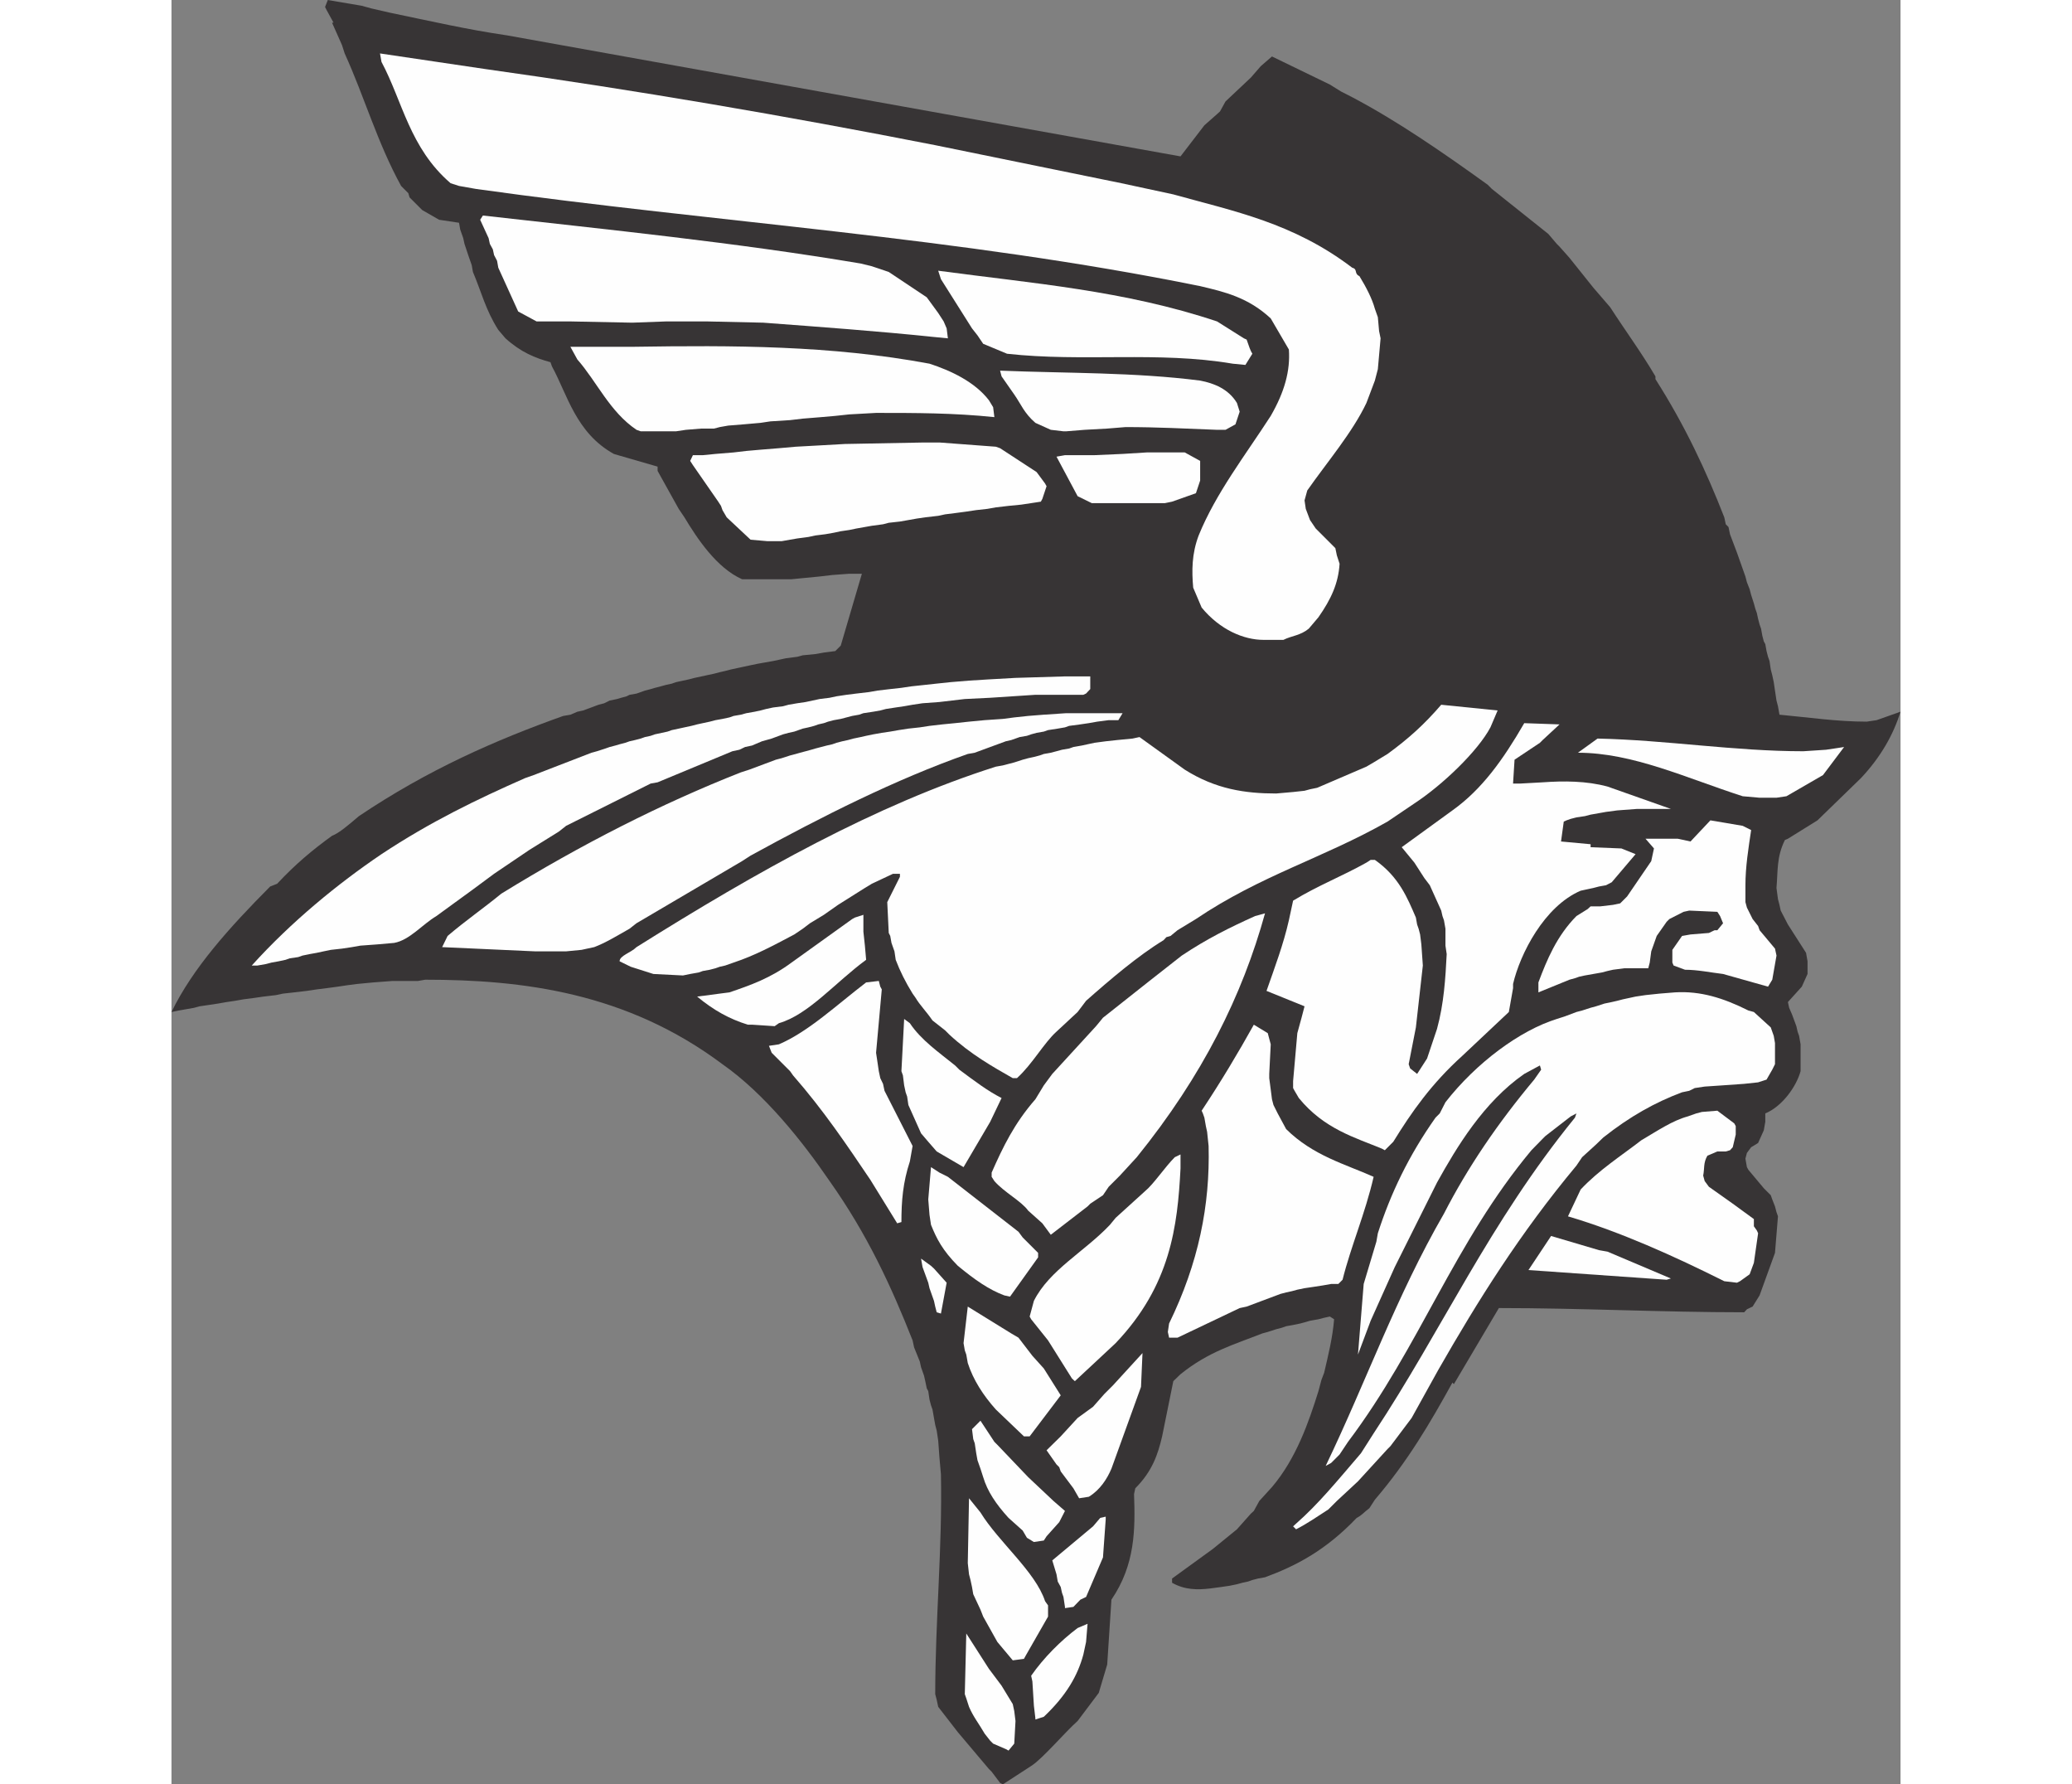
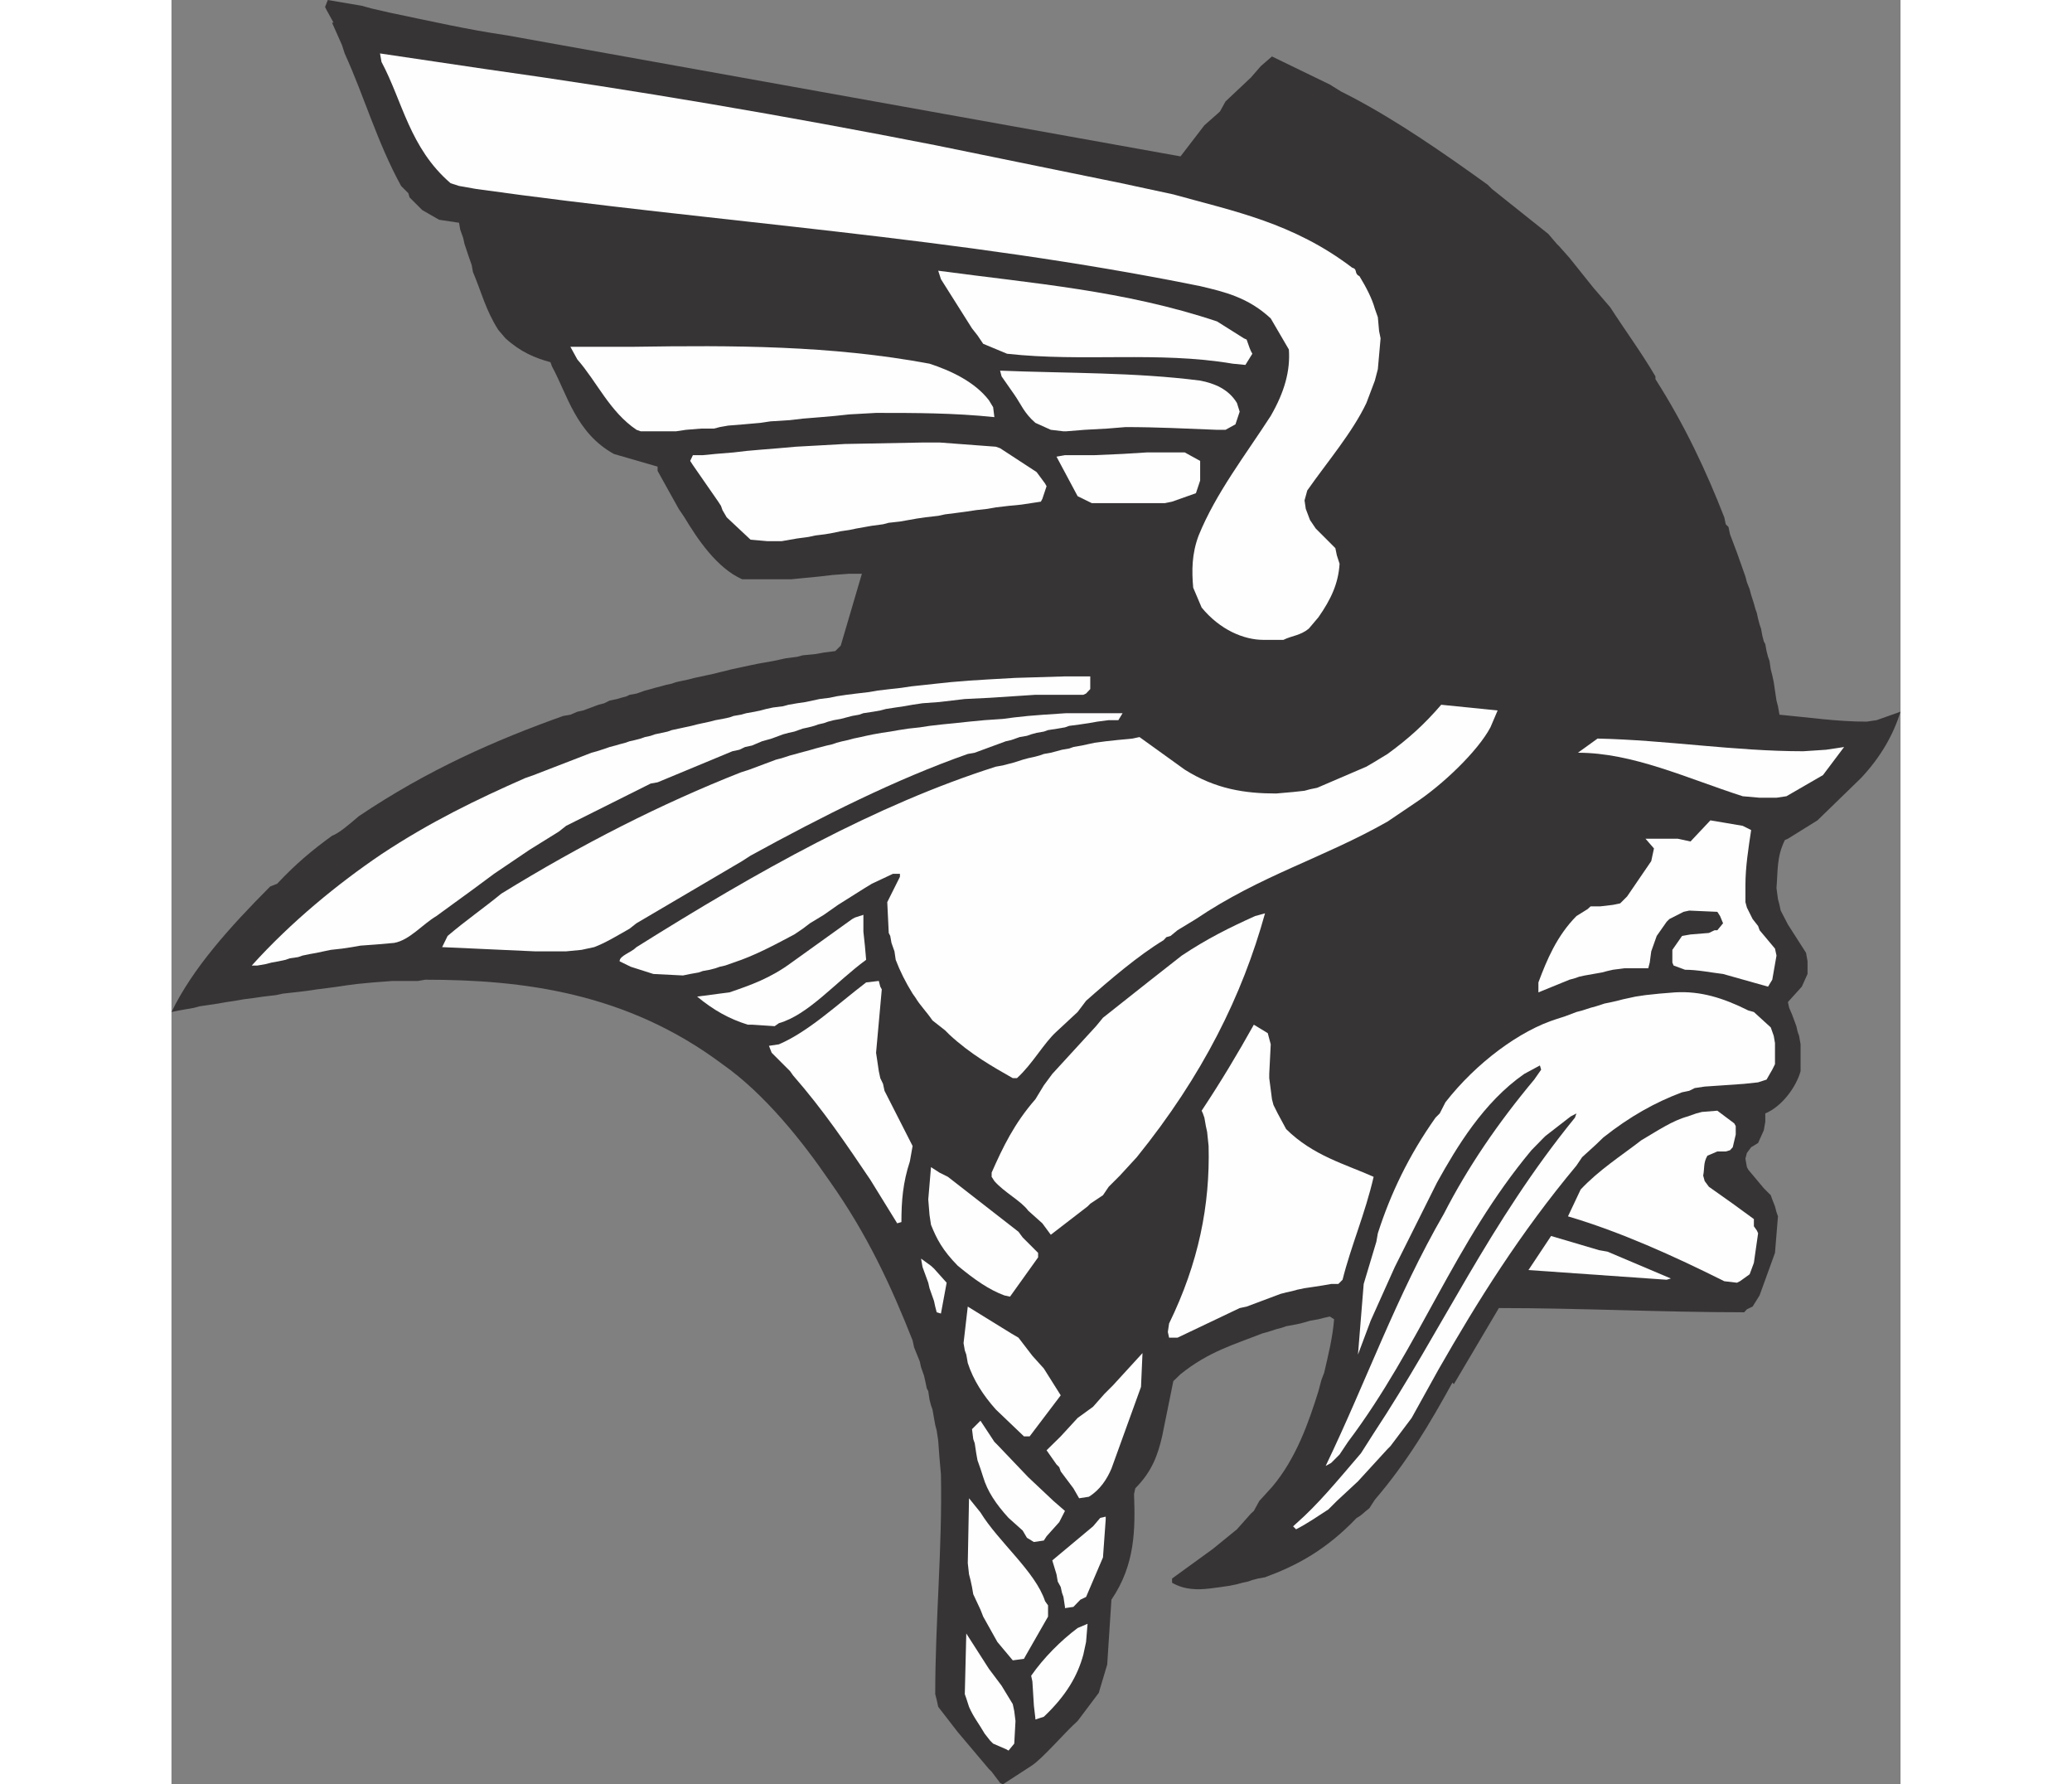
<svg xmlns="http://www.w3.org/2000/svg" xml:space="preserve" width="7.848in" height="6.757in" version="1.1" style="shape-rendering:geometricPrecision; text-rendering:geometricPrecision; image-rendering:optimizeQuality; fill-rule:evenodd; clip-rule:evenodd" viewBox="0 0 7762.93 8009.53">
  <rect x="0" y="0" width="7762.93" height="8009.53" fill="#808080" stroke="none" />
  <defs>
    <style type="text/css">
   
    .fil1 {fill:#FEFEFE}
    .fil0 {fill:#373435}
   
  </style>
  </defs>
  <g id="Layer_x0020__x0028_Black_x0020_and_x0020_White_x0029_">
    <g id="_2008470372256">
      <path class="fil0" d="M3720.23 8002.84l-37.94 -50.21 -12.28 -12.28 -139.48 -165.14 -88.15 -113.82 -6.69 -31.24 -6.7 -25.66 0 0c0,-329.18 32.36,-657.23 25.66,-986.41l0 0 -6.7 -75.88 -5.58 -75.87 -6.69 -44.64 -6.7 -25.66 -5.58 -31.24 -6.69 -37.94 -6.7 -18.97 -6.7 -25.66 -5.58 -37.94 -6.69 -12.28 -6.7 -32.36 -5.58 -24.55 -13.39 -37.94 -5.58 -25.66 -25.66 -63.6 -6.7 -31.24 0 0c-94.85,-239.91 -201.97,-474.23 -372.69,-715.25 -120.51,-176.3 -291.24,-391.66 -480.93,-524.45 -430.72,-322.48 -898.25,-379.39 -1334.55,-379.39l0 0 -32.36 5.58 -113.82 0 -88.15 6.7 -70.3 6.7 -43.52 5.58 -44.63 6.69 -50.21 6.7 -44.63 5.58 -44.63 6.7 -56.91 6.69 -50.21 5.58 -31.24 6.7 -56.91 6.69 -37.94 5.58 -51.33 6.7 -37.94 6.7 -37.94 5.58 -37.94 6.69 -44.63 6.7 -37.94 5.58 -24.55 6.69 -37.94 6.7 -32.36 5.58 -31.24 6.7 0 0c94.85,-196.39 259.99,-379.39 442.99,-563.5l0 0 31.24 -12.28 0 0c82.57,-88.15 158.45,-151.76 246.6,-215.36 32.36,-12.27 75.88,-50.21 120.51,-88.15 310.21,-208.66 613.72,-341.45 917.23,-449.69l0 0 32.36 -5.58 31.24 -13.39 25.66 -5.58 69.18 -25.66 25.66 -6.69 24.55 -12.28 32.36 -6.7 18.97 -5.58 24.55 -6.69 13.39 -6.7 31.24 -5.58 37.94 -13.39 25.66 -6.7 18.97 -5.58 25.66 -6.69 24.55 -6.7 25.66 -5.58 18.97 -6.7 31.24 -6.69 25.66 -5.58 25.66 -6.7 31.24 -6.69 25.66 -5.58 31.24 -6.7 25.66 -6.7 24.55 -5.58 25.66 -6.69 31.24 -6.7 25.66 -5.58 31.24 -6.69 32.36 -6.7 31.24 -5.58 37.94 -6.7 31.24 -6.69 25.66 -5.58 51.33 -6.7 24.55 -6.7 56.91 -5.58 37.94 -6.7 51.33 -6.7 24.55 -24.55 94.85 -322.48 -56.91 0 -75.88 5.58 -56.91 6.7 -69.18 6.7 -56.91 5.58 -222.05 0 0 0c-113.82,-50.21 -201.97,-183 -258.88,-277.84l0 0 -25.66 -37.94 -88.15 -158.45 -6.7 -12.28 0 -18.97 -177.42 -51.33 -18.97 -5.58 0 0c-170.72,-94.85 -208.66,-266.68 -277.84,-392.78l0 0 -6.7 -18.97 0 0c-69.18,-18.97 -132.78,-44.64 -201.97,-107.12l0 0 -32.36 -37.94 0 0c-56.91,-89.27 -75.88,-170.72 -113.82,-259.99l0 0 -5.58 -31.24 -13.39 -37.94 -18.97 -56.91 -5.58 -25.66 -13.39 -37.94 -5.58 -31.24 -89.27 -13.39 -75.88 -43.52 -56.91 -56.91 -5.58 -18.97 -32.36 -32.36 0 0c-107.12,-195.27 -164.03,-398.36 -253.3,-594.75l0 0 -12.27 -37.94 -44.64 -100.43 6.7 0 -31.24 -56.91 -6.69 -13.39 12.27 -31.24 151.76 25.66 44.63 12.28 82.57 18.97 0 0c183,37.94 348.14,75.88 524.45,101.54l0 0 3025.05 543.42 107.12 -139.48 56.91 -50.21 13.39 -12.27 24.55 -44.63 113.82 -107.12 44.63 -51.33 50.21 -43.52 259.99 126.09 50.21 31.24 50.21 25.66 0 0c203.09,107.12 405.05,246.6 608.14,392.78l0 0 18.97 18.97 253.3 201.97 37.94 44.63 12.28 12.28 44.63 50.21 107.12 133.9 75.88 88.15 0 0c69.18,107.12 139.48,201.97 203.08,310.2l0 0 0 12.27 0 0c132.79,208.66 227.63,411.75 309.09,620.41l0 0 6.69 31.24 12.28 12.27 6.69 32.36 18.97 50.21 12.27 32.36 37.94 107.12 6.69 25.66 12.28 31.24 6.7 25.66 12.27 37.94 6.7 24.55 6.69 18.97 5.58 25.66 6.7 25.66 6.7 18.97 5.58 31.24 6.69 25.66 6.7 12.27 5.58 31.24 6.69 25.66 6.7 18.97 5.58 37.94 6.7 25.66 6.69 31.24 5.58 37.94 6.7 44.63 6.7 25.66 6.69 37.94 0 0c132.79,12.28 258.88,31.24 391.66,31.24l0 0 44.63 -6.7 107.12 -37.94 0 0c-31.24,101.54 -88.15,203.09 -177.42,297.93l0 0 -195.27 189.69 -132.78 82.57 -13.39 5.58 0 0c-37.94,75.88 -31.24,139.48 -37.94,215.36l0 0 6.7 50.21 6.69 25.66 5.58 25.66 32.36 62.49 81.45 127.21 6.7 37.94 0 56.91 -25.66 56.91 -62.49 69.18 5.58 25.66 13.39 31.24 18.97 51.33 5.58 24.55 6.7 18.97 6.69 37.94 0 120.51 0 0c-18.97,69.18 -82.57,158.45 -158.45,189.69l0 0 0 37.94 -6.7 37.94 -25.66 56.91 -31.24 18.97 -18.97 25.66 -6.69 25.66 6.69 37.94 6.7 12.28 69.18 82.57 31.24 31.24 6.7 18.97 12.27 31.24 6.7 25.66 6.7 18.97 -13.39 164.03 -69.18 190.81 -31.24 50.21 -25.66 12.28 -12.27 13.39 0 0c-367.11,0 -734.23,-18.97 -1101.34,-18.97l0 0 -201.97 341.45 -6.69 -6.7 0 0c-101.54,184.12 -201.97,354.84 -348.14,525.57l0 0 -24.55 37.94 0 0c-25.66,18.97 -32.36,31.24 -56.91,43.52 -139.48,146.18 -272.27,215.36 -411.75,266.69l0 0 -31.24 5.58 -25.66 6.7 -18.97 6.7 -25.66 5.58 -24.55 6.7 -32.36 6.7 -37.94 5.58 -50.21 6.69 0 0c-56.91,6.7 -113.82,6.7 -170.72,-25.66l0 0 0 -18.97 183 -132.78 108.24 -88.15 62.49 -70.3 13.39 -12.27 24.55 -44.63 56.91 -62.49 0 0c108.24,-127.21 165.14,-291.24 208.66,-430.72l0 0 13.39 -50.21 12.27 -32.36 0 0c18.97,-81.46 37.94,-157.33 44.63,-239.91l0 0 -18.97 -12.28 -25.66 5.58 -25.66 6.7 -37.94 6.7 -18.97 5.58 -24.55 6.69 -32.36 6.7 -31.24 5.58 -18.97 6.69 -25.66 6.7 -37.94 12.28 -24.55 6.69 0 0c-127.21,50.21 -241.02,81.46 -367.11,183l0 0 -32.36 31.24 -50.21 247.72 0 0c-18.97,81.46 -44.63,157.34 -120.51,233.21l0 0 -5.58 25.66 0 0c5.58,158.45 5.58,316.9 -101.54,474.23l0 0 -18.97 291.24 -37.94 127.21 -94.85 126.09 0 0c-56.91,50.21 -158.45,170.72 -208.66,201.97l0 0 -127.2 82.57 -12.28 -6.69z" />
-       <path class="fil1" d="M3758.17 7857.78l-12.28 -6.69 -56.91 -24.55 -13.39 -13.39 -24.55 -31.24 0 0c-25.66,-44.64 -51.33,-75.88 -70.3,-120.51l0 0 -12.28 -37.94 -6.69 -18.97 6.69 -272.27 101.54 158.45 56.91 75.87 50.21 82.57 6.69 31.24 5.58 44.63 -5.58 101.54 -25.66 31.24z" />
+       <path class="fil1" d="M3758.17 7857.78l-12.28 -6.69 -56.91 -24.55 -13.39 -13.39 -24.55 -31.24 0 0c-25.66,-44.64 -51.33,-75.88 -70.3,-120.51l0 0 -12.28 -37.94 -6.69 -18.97 6.69 -272.27 101.54 158.45 56.91 75.87 50.21 82.57 6.69 31.24 5.58 44.63 -5.58 101.54 -25.66 31.24" />
      <path class="fil1" d="M3878.68 7718.3l0 -5.58 -6.7 -56.91 -6.7 -108.24 -5.58 -25.66 0 0c56.91,-81.45 132.79,-157.33 208.66,-214.24l0 0 44.63 -18.97 -6.7 81.46 -12.27 56.91 0 0c-25.66,94.85 -76.99,184.12 -177.42,278.96l0 0 -37.94 12.27z" />
      <path class="fil1" d="M3777.13 7452.73l-69.18 -82.57 -63.61 -113.82 -12.27 -31.24 -32.36 -69.18 -5.58 -32.36 -6.69 -31.24 -6.7 -25.66 -5.58 -50.21 5.58 -291.24 51.33 63.6 0 0c81.45,132.79 246.6,265.57 290.12,398.36l0 0 13.39 18.97 0 50.21 -101.54 177.42 -6.69 12.27 -50.21 6.7z" />
      <polygon class="fil1" points="4011.46,7218.4 4011.46,7212.82 4004.76,7168.19 3998.07,7149.22 3992.49,7123.55 3979.1,7099.01 3973.52,7066.64 3954.55,7004.16 4137.55,6851.29 4169.91,6813.35 4194.46,6807.77 4194.46,6820.04 4182.18,6990.77 4106.31,7168.19 4080.64,7180.46 4049.4,7212.82 " />
      <path class="fil1" d="M3871.98 6921.59l-31.24 -18.97 -18.97 -32.36 -63.6 -56.91 0 0c-56.91,-62.49 -94.85,-119.39 -113.82,-183l0 0 -12.27 -37.94 -13.39 -37.94 -5.58 -31.24 -6.69 -44.63 -6.7 -18.97 -5.58 -44.63 37.94 -37.94 62.49 94.85 13.39 13.39 138.36 145.06 113.82 107.12 51.33 44.63 -25.66 50.21 -56.91 63.6 -12.28 18.97 -44.63 6.7z" />
      <path class="fil1" d="M5035.81 6851.29l13.39 -12.28 0 0c100.43,-88.15 183,-189.69 291.24,-315.78l0 0 56.91 -89.27 0 0c309.09,-467.54 517.75,-942.89 903.83,-1417.12l0 0 6.7 -18.97 -25.66 13.39 -113.82 88.15 -12.28 12.27 -50.21 51.33 0 0c-348.14,417.33 -499.9,879.29 -823.49,1308.89l0 0 -37.94 56.91 -37.94 37.94 -24.55 13.39 0 0c183,-380.5 315.78,-759.89 531.14,-1132.58 107.12,-208.66 241.02,-405.05 405.05,-601.44l0 0 31.24 -44.63 -5.58 -18.97 -70.3 37.94 0 0c-183,127.21 -303.51,329.18 -391.66,487.62l0 0 -189.69 379.39 -108.24 241.02 -56.91 151.75 25.66 -316.9 56.91 -189.7 6.69 -37.94 0 0c56.91,-177.42 138.37,-348.14 258.88,-518.87l0 0 18.97 -18.97 25.66 -50.21 0 0c138.36,-177.42 334.75,-322.48 499.9,-373.81l0 0 37.94 -12.27 50.21 -18.97 25.66 -6.7 37.94 -12.28 24.55 -6.69 37.94 -12.28 32.36 -6.69 24.55 -5.58 25.66 -6.7 31.24 -6.7 25.66 -5.58 44.63 -6.69 63.6 -6.7 69.18 -5.58 0 0c113.82,-6.69 215.36,24.55 329.17,81.46l0 0 24.55 6.7 75.88 69.18 13.39 37.94 5.58 32.36 0 94.85 -12.27 24.55 -25.66 44.63 -37.94 12.28 -62.49 6.69 -94.85 6.7 -82.57 5.58 -44.63 6.7 -24.55 12.27 -32.36 6.7 0 0c-119.39,44.63 -234.33,108.24 -353.72,203.08l0 0 -32.36 31.24 -62.49 56.91 -25.66 37.94 0 0c-253.3,303.51 -442.99,607.02 -620.41,917.23l0 0 -119.39 215.36 -94.85 126.09 -13.39 13.39 -132.79 145.06 -94.85 88.15 -37.94 37.94 0 0c-50.21,32.36 -94.85,63.6 -145.06,89.27l0 0 -13.39 -13.39z" />
      <path class="fil1" d="M4075.06 6725.2l-25.66 -44.63 -56.91 -75.88 -6.7 -18.97 -12.27 -12.28 -44.63 -63.6 63.6 -62.49 12.27 -13.39 63.61 -69.18 69.18 -50.21 51.33 -58.03 37.94 -37.94 132.79 -145.06 -6.7 151.76 -132.78 367.11 0 0c-18.97,44.64 -50.21,94.85 -101.54,126.09l0 0 -43.52 6.7z" />
      <path class="fil1" d="M3827.35 6447.35l-126.09 -120.51 0 0c-56.91,-63.6 -101.54,-132.78 -126.09,-208.66l0 0 -6.7 -37.94 -6.69 -18.97 -5.58 -32.36 18.97 -164.03 195.27 120.51 32.36 18.97 62.49 81.45 51.33 56.91 75.88 120.51 -139.48 184.11 -25.66 0z" />
-       <path class="fil1" d="M4056.09 6199.63c0,0 -6.69,-5.58 -13.39,-12.28l0 0 -107.12 -170.72 -75.88 -94.85 -6.69 -12.28 18.97 -70.3 0 0c69.18,-138.36 227.63,-220.94 341.45,-341.45l0 0 25.66 -31.24 132.78 -120.51 0 0c37.94,-31.24 88.15,-107.12 132.79,-151.76l0 0 25.66 -12.28 0 31.24 0 31.24 0 0c-13.39,259.99 -44.63,525.56 -291.24,784.44l0 0 -183 170.72z" />
      <path class="fil1" d="M4479 6004.36l-5.58 -25.66 5.58 -37.94 0 0c132.79,-272.27 184.11,-531.14 177.42,-796.71l0 0 -6.7 -63.6 -5.58 -25.66 -6.7 -37.94 -6.69 -18.97 -5.58 -12.28 0 0c88.15,-132.78 164.03,-259.99 234.33,-386.08l0 0 62.49 37.94 13.39 50.21 -6.7 132.78 0 18.97 6.7 51.33 5.58 43.52 6.7 25.66 18.97 37.94 37.94 70.3 0 0c120.51,119.39 265.57,157.34 392.78,214.24 -37.94,165.14 -101.54,310.21 -139.48,461.96l0 0 -18.97 18.97 -32.36 0 -37.94 6.69 -43.52 6.7 -37.94 5.58 -32.36 6.69 -24.55 6.7 -25.66 5.58 -25.66 6.7 -151.75 56.91 -31.24 6.7 -278.96 132.79 -37.94 0z" />
      <polygon class="fil1" points="3435.69,5890.54 3428.99,5864.88 3423.41,5839.21 3403.33,5782.31 3397.75,5757.76 3372.08,5687.46 3365.39,5649.52 3410.02,5681.88 3423.41,5694.15 3480.32,5757.76 3454.66,5896.12 " />
      <path class="fil1" d="M3739.2 5814.67c-69.18,-25.66 -132.78,-70.3 -208.66,-132.78 -69.18,-70.3 -94.85,-120.51 -120.51,-184.12l0 0 -6.7 -44.63 -5.58 -69.18 12.28 -145.06 37.94 24.55 37.94 18.97 316.9 246.6 18.97 25.66 69.18 69.18 0 20.09 -126.09 176.3 -25.66 -5.58z" />
      <path class="fil1" d="M6971.8 5751.06c-227.63,-113.82 -467.54,-222.05 -701.87,-291.24l0 0 56.91 -120.51 0 0c82.57,-88.15 183,-151.76 272.27,-220.94 75.88,-44.63 139.48,-88.15 208.66,-107.12l0 0 37.94 -13.39 25.66 -6.7 69.18 -5.58 75.88 56.91 6.69 12.28 0 37.94 -13.39 56.91 -12.28 13.39 -18.97 5.58 -37.94 0 -31.24 13.39 -13.39 5.58 0 0c-18.97,32.36 -12.28,56.91 -18.97,89.27l0 0 6.7 24.55 18.97 25.66 107.12 75.88 94.85 69.18 0 32.36 13.39 18.97 5.58 12.28 -18.97 132.78 -18.97 51.33 -43.52 31.24 -13.39 6.7 -56.91 -6.7z" />
      <polygon class="fil1" points="6712.92,5744.37 6092.51,5700.85 6194.05,5547.98 6409.41,5611.58 6447.35,5618.28 6731.89,5738.79 " />
      <path class="fil1" d="M3947.86 5542.4l-37.94 -51.33 -63.6 -56.91 0 0c-31.24,-43.52 -107.12,-81.46 -151.75,-132.78l0 0 -12.27 -18.97 0 -18.97 0 0c50.21,-113.82 101.54,-220.94 196.39,-329.17l0 0 37.94 -62.49 37.94 -51.33 196.39 -214.24 31.24 -37.94 208.66 -165.15 145.06 -113.82 0 0c113.82,-75.88 215.36,-126.09 329.17,-177.42l0 0 44.63 -12.27 0 0c-101.54,367.11 -278.96,727.53 -575.78,1094.64l0 0 -75.88 82.57 -12.28 12.28 -37.94 37.94 -25.66 37.94 -56.91 37.94 -12.27 12.28 -165.14 127.21z" />
      <path class="fil1" d="M3258.27 5491.07l-120.51 -195.27 0 0c-107.12,-158.45 -208.66,-310.21 -347.03,-468.66l0 0 -13.39 -18.97 -82.57 -82.57 -12.27 -31.24 44.63 -6.69 0 0c132.78,-56.91 258.87,-176.3 391.66,-277.85l0 0 56.91 -6.7 6.69 25.66 6.7 12.28 -25.66 284.54 6.7 44.63 5.58 37.94 6.69 31.24 12.28 25.66 6.69 31.24 126.09 247.72 -12.27 69.18 0 0c-31.24,94.85 -37.94,177.42 -37.94,272.27l0 0 -18.97 5.58z" />
-       <path class="fil1" d="M3556.2 5238.89l-120.51 -70.3 -37.94 -43.52 -32.36 -37.94 -56.91 -127.2 -5.58 -37.94 -6.69 -18.97 -6.7 -31.24 -5.58 -44.63 -6.7 -18.97 12.28 -234.33 25.66 18.97 0 0c50.21,75.88 132.78,132.78 203.08,189.69l0 0 18.97 18.97 0 0c69.18,51.33 126.09,94.85 189.69,127.21l0 0 -51.33 107.12 -119.39 203.09z" />
-       <path class="fil1" d="M5435.28 5156.32c-120.51,-50.21 -259.99,-88.15 -373.81,-227.63l0 0 -18.97 -32.36 -6.7 -12.27 0 -31.24 18.97 -215.36 18.97 -69.18 13.39 -51.33 -170.72 -69.18 0 0c37.94,-108.24 75.88,-208.66 100.43,-316.9l0 0 18.97 -88.15 0 0c113.82,-69.18 215.36,-107.12 329.18,-170.72l0 0 18.97 -12.27 18.97 0 0 0c108.24,75.87 146.18,170.72 184.11,258.87l0 0 5.58 31.24 6.7 18.97 6.7 25.66 5.58 44.63 6.7 94.85 -31.24 277.85 -32.36 165.14 6.69 18.97 31.24 24.55 44.63 -69.18 44.63 -132.78 0 0c31.24,-113.82 37.94,-227.63 43.52,-335.87l0 0 -5.58 -37.94 0 -75.88 -6.7 -37.94 -6.69 -18.97 -5.58 -24.55 -51.33 -113.81 -24.55 -32.36 -44.63 -69.18 -56.91 -69.18 227.63 -165.14 0 0c132.78,-94.85 227.63,-227.63 322.48,-391.66l0 0 158.45 5.58 -75.88 70.3 -12.28 12.27 -113.82 75.88 -6.7 107.12 31.24 0 101.54 -5.58 0 0c94.85,-6.7 196.39,-6.7 291.24,18.97l0 0 284.54 100.43 -151.75 0 -89.27 6.7 -50.21 6.69 -31.24 5.58 -37.94 6.7 -25.66 6.7 -37.94 5.58 -25.66 6.69 -18.97 6.7 -12.28 5.58 -12.27 89.27 132.78 12.28 0 13.39 138.37 5.58 63.6 25.66 -107.12 126.09 -25.66 13.39 -31.24 5.58 -25.66 6.69 -31.24 6.69 -25.66 5.58 0 0c-164.03,70.3 -272.27,284.54 -303.51,418.44l0 0 0 18.97 -18.97 107.12 -208.66 196.39 0 0c-139.48,126.09 -227.63,252.18 -310.2,386.08l0 0 -37.94 37.94 -12.27 -6.7z" />
      <path class="fil1" d="M3777.13 4839.42c-88.15,-50.21 -189.69,-107.12 -284.54,-195.28l0 0 -18.97 -18.97 -56.91 -44.63 0 0c-25.66,-37.94 -56.91,-69.18 -75.88,-101.54l0 0 -13.39 -18.97 0 0c-31.24,-50.21 -56.91,-101.54 -75.88,-151.76l0 0 -5.58 -37.94 -13.39 -37.94 -5.58 -31.24 -6.69 -13.39 -6.7 -138.36 56.91 -113.82 0 -13.39 -31.24 0 -94.85 44.63 -31.24 18.97 -120.51 75.87 -63.6 44.64 -62.49 37.94 -32.36 24.55 -37.94 25.66 0 0c-94.85,50.21 -177.42,94.85 -272.27,126.09l0 0 -37.94 13.39 -24.55 5.58 -18.97 6.7 -25.66 6.69 -31.24 5.58 -18.97 6.7 -37.94 6.7 -32.36 6.69 -132.79 -6.69 -101.54 -32.36 -50.21 -24.55 0 0c0,-25.66 50.21,-37.94 75.88,-63.6 544.53,-341.45 1075.68,-639.38 1613.51,-810.1l0 0 31.24 -5.58 25.66 -6.7 25.66 -6.69 37.94 -12.28 24.55 -6.7 25.66 -5.58 25.66 -6.7 18.97 -6.7 31.24 -5.58 25.66 -6.69 24.55 -6.7 32.36 -5.58 18.97 -6.7 37.94 -6.69 25.66 -5.58 31.24 -6.7 50.21 -6.69 51.33 -5.58 69.18 -6.7 31.24 -6.7 203.09 146.18 0 0c139.48,88.15 272.27,107.12 410.63,107.12l0 0 75.88 -6.7 51.33 -5.58 24.55 -6.69 32.36 -6.7 220.94 -94.85 32.36 -18.97 62.49 -37.94 0 0c94.85,-69.18 165.14,-132.78 241.02,-220.94l0 0 253.3 25.66 -32.36 75.88 0 0c-56.91,107.12 -215.36,258.88 -341.45,341.45l0 0 -120.51 81.46 0 0c-291.24,165.14 -569.08,241.02 -860.32,437.41l0 0 -82.57 50.21 -31.24 25.66 -18.97 5.58 -12.27 13.39 0 0c-113.82,69.18 -241.02,177.42 -348.14,272.27l0 0 -37.94 50.21 -94.85 88.15 0 0c-56.91,51.33 -108.24,146.18 -177.42,208.66l0 0 -18.97 0z" />
      <path class="fil1" d="M2606.61 4599.51l-18.97 0 0 0c-82.57,-25.66 -151.76,-63.6 -227.63,-126.09l0 0 101.54 -13.39 43.52 -5.58 0 0c94.85,-32.36 184.11,-63.6 278.96,-133.9l0 0 272.26 -195.27 12.28 -6.7 37.94 -12.27 0 75.87 6.7 62.49 5.58 63.6 0 0c-138.37,101.54 -258.88,246.6 -391.66,284.54l0 0 -18.97 13.39 -101.54 -6.7z" />
      <path class="fil1" d="M6137.15 4454.45l0 -44.63 0 0c37.94,-101.54 82.57,-208.66 170.72,-297.93l0 0 50.21 -31.24 13.39 -12.28 43.52 0 56.91 -6.7 32.36 -6.69 31.24 -31.24 108.24 -158.45 12.27 -56.91 -37.94 -43.52 145.06 0 56.91 12.28 89.27 -94.85 145.06 24.55 37.94 18.97 0 0c-12.28,82.57 -25.66,165.14 -25.66,247.72l0 0 0 75.87 6.69 24.55 25.66 51.33 24.55 31.24 6.7 18.97 69.18 82.57 6.7 31.24 -18.97 108.24 -18.97 31.24 -201.97 -56.91 0 0c-56.91,-6.7 -113.82,-18.97 -170.72,-18.97l0 0 -51.33 -18.97 -5.58 -13.39 0 -56.91 43.52 -62.49 37.94 -6.7 82.57 -6.7 25.66 -12.27 12.28 0 25.66 -31.24 -13.39 -32.36 -12.27 -18.97 -126.09 -5.58 -25.66 5.58 -63.6 32.36 -12.28 12.27 -44.63 63.61 -24.55 69.18 -6.7 50.21 -6.69 25.66 -107.12 0 -51.33 6.69 -24.55 5.58 -25.66 6.7 -37.94 6.7 -37.94 6.69 -25.66 5.58 -18.97 6.7 -24.55 6.7 -139.48 56.91z" />
      <path class="fil1" d="M360.42 4333.94c177.42,-196.39 386.08,-367.11 582.47,-499.89 220.94,-146.18 429.6,-246.6 644.96,-341.45l0 0 37.94 -13.39 259.99 -100.43 24.55 -6.69 37.94 -12.28 18.97 -6.7 25.66 -6.69 18.97 -5.58 25.66 -6.7 18.97 -6.69 24.55 -5.58 25.66 -6.7 18.97 -6.7 25.66 -5.58 18.97 -6.69 31.24 -6.7 25.66 -5.58 18.97 -6.69 31.24 -6.7 25.66 -5.58 31.24 -6.7 25.66 -6.69 25.66 -5.58 31.24 -6.7 25.66 -6.7 31.24 -5.58 31.24 -6.7 18.97 -6.7 32.36 -5.58 24.55 -6.69 37.94 -6.7 25.66 -5.58 25.66 -6.7 31.24 -6.69 44.63 -5.58 24.55 -6.7 39.05 -6.69 37.94 -5.58 31.24 -6.7 31.24 -6.7 44.64 -5.58 31.24 -6.69 44.63 -6.7 44.64 -5.58 56.91 -6.69 37.94 -6.7 56.91 -6.7 50.21 -5.58 44.63 -6.69 62.49 -6.7 51.33 -5.58 63.6 -6.7 81.46 -6.69 89.27 -5.58 119.39 -6.7 222.05 -6.69 63.6 0 50.21 0 0 32.36 0 24.55 -18.97 20.09 -12.27 5.58 -146.18 0 -69.18 0 -101.54 6.7 -101.54 6.69 -113.82 5.58 -56.91 6.7 -56.91 6.7 -75.88 5.58 -44.63 6.69 -37.94 6.7 -37.94 5.58 -43.52 6.69 -25.66 6.7 -31.24 5.58 -44.63 6.7 -18.97 6.69 -31.24 5.58 -25.66 6.7 -25.66 6.7 -31.24 5.58 -25.66 6.7 -18.97 6.7 -24.55 5.58 -18.97 6.69 -25.66 6.7 -25.66 5.58 -37.94 13.39 -25.66 5.58 -24.55 6.7 -51.33 18.97 -43.52 12.28 -44.63 18.97 -31.24 6.69 -25.66 12.28 -31.24 6.7 -335.87 139.48 -31.24 5.58 -379.39 189.69 -32.36 25.66 -132.79 82.57 -158.45 107.12 -94.85 70.3 -164.03 119.39 0 0c-63.6,37.94 -120.51,108.24 -189.69,120.51l0 0 -75.88 6.7 -75.88 5.58 -37.94 6.7 -44.63 6.69 -50.21 5.58 -32.36 6.7 -31.24 6.7 -31.24 5.58 -32.36 6.7 -18.97 6.7 -37.94 5.58 -18.97 6.69 -31.24 6.7 -31.24 5.58 -25.66 6.7 -37.94 6.69 -25.66 0z" />
      <path class="fil1" d="M1632.48 4270.34l-417.33 -18.97 24.55 -50.21 0 0c82.57,-70.3 165.14,-127.21 241.02,-189.7 360.42,-222.05 720.84,-405.05 1075.68,-544.53l0 0 37.94 -12.28 119.4 -44.63 25.66 -6.7 37.94 -12.27 25.66 -6.7 18.97 -5.58 25.66 -6.69 24.55 -6.7 18.97 -5.58 25.66 -6.7 25.66 -6.69 24.55 -5.58 18.97 -6.7 25.66 -6.69 25.66 -5.58 24.55 -6.7 32.36 -6.7 24.55 -5.58 32.36 -6.69 37.94 -6.7 37.94 -5.58 37.94 -6.69 43.52 -6.7 51.33 -5.58 43.52 -6.7 58.03 -6.69 56.91 -5.58 62.49 -6.7 70.3 -6.7 81.46 -5.58 51.32 -6.7 62.49 -6.7 70.3 -5.58 100.43 -6.69 253.3 0 -18.97 31.24 -43.52 0 -51.33 6.7 -37.94 6.7 -37.94 5.58 -50.21 6.69 -18.97 6.7 -32.36 5.58 -43.52 6.7 -18.97 6.69 -32.36 5.58 -24.55 6.7 -18.97 6.69 -32.36 5.58 -37.94 13.39 -24.55 5.58 -139.48 51.33 -31.24 5.58 0 0c-323.6,113.82 -651.65,278.96 -975.25,456.38l0 0 -37.94 24.55 -474.24 278.96 -31.24 24.55 0 0c-56.91,32.36 -108.24,63.6 -158.45,82.57l0 0 -31.24 6.69 -25.66 5.58 -69.18 6.7 -139.48 0z" />
      <path class="fil1" d="M7130.25 3580.75l-75.88 -6.69 0 0c-253.3,-81.46 -493.2,-195.28 -739.81,-195.28l0 0 88.15 -63.6 0 0c310.2,6.7 613.72,56.91 923.92,56.91l0 0 101.54 -6.7 37.94 -5.58 43.52 -6.7 -94.85 126.09 -164.03 94.85 -44.63 6.69 -75.88 0z" />
      <path class="fil1" d="M4903.02 2872.19c-88.15,0 -195.28,-44.63 -277.85,-145.06l0 0 -37.94 -89.27 0 0c-6.69,-75.88 -6.69,-151.76 24.55,-234.33 76.99,-189.7 209.78,-360.42 323.59,-536.72 62.49,-108.24 88.15,-203.09 81.46,-297.93l0 0 -81.46 -139.48 0 0c-101.54,-94.85 -208.66,-119.4 -316.9,-145.06 -1094.64,-222.05 -2170.32,-284.54 -3251.57,-436.3l0 0 -75.88 -13.39 -37.94 -12.27 0 0c-184.11,-158.45 -215.36,-367.11 -310.2,-544.53l0 0 -6.69 -37.94 474.23 70.3 0 0c677.32,94.85 1341.25,208.66 2018.56,341.45l0 0 835.77 170.72 233.21 50.21 0 0c272.27,75.87 537.84,127.2 803.41,329.17 25.66,6.7 6.7,25.66 32.36,37.94 31.24,51.33 56.91,101.54 69.18,146.18l0 0 13.39 37.94 5.58 62.49 6.7 32.36 -12.28 138.36 -13.39 51.33 -37.94 100.43 0 0c-63.61,133.9 -177.42,266.69 -265.57,392.78l0 0 -12.27 44.63 5.58 37.94 18.97 50.21 25.66 37.94 88.15 88.15 6.7 32.36 12.28 37.94 0 0c-5.58,88.15 -37.94,158.45 -94.85,239.91l0 0 -43.52 51.33 0 0c-37.94,31.24 -75.88,31.24 -113.82,50.21l0 0 -89.27 0z" />
      <polygon class="fil1" points="2675.8,2429.19 2599.92,2422.5 2492.8,2322.08 2473.83,2289.71 2467.13,2270.75 2454.86,2251.78 2341.04,2087.75 2328.77,2068.78 2341.04,2043.11 2385.68,2043.11 2442.59,2037.53 2524.04,2030.84 2580.95,2024.14 2644.55,2018.56 2727.13,2011.87 2803,2005.17 2904.55,1999.6 3023.94,1992.9 3378.78,1986.21 3447.96,1986.21 3701.26,2005.17 3720.23,2011.87 3884.25,2118.99 3922.19,2170.32 3928.89,2182.6 3909.92,2239.5 3903.22,2251.78 3859.7,2258.47 3815.07,2265.17 3758.17,2270.75 3701.26,2277.44 3663.32,2284.13 3613.11,2289.71 3568.47,2296.41 3518.26,2303.11 3473.63,2308.69 3442.38,2315.38 3384.36,2322.08 3346.42,2327.65 3308.48,2334.35 3270.54,2341.04 3220.33,2346.62 3194.67,2353.32 3144.45,2360.01 3113.21,2365.59 3075.27,2372.29 3042.91,2378.98 3004.97,2384.56 2973.73,2391.26 2935.79,2397.95 2891.15,2403.53 2859.91,2410.23 2809.7,2416.92 2777.34,2422.5 2739.4,2429.19 2708.16,2429.19 " />
      <polygon class="fil1" points="4175.49,2258.47 4131.97,2258.47 4068.37,2227.23 3973.52,2049.81 4011.46,2043.11 4144.25,2043.11 4270.34,2037.53 4378.57,2030.84 4422.09,2030.84 4549.3,2030.84 4606.21,2062.08 4618.48,2068.78 4618.48,2156.93 4599.51,2213.84 4492.39,2251.78 4460.03,2258.47 " />
      <path class="fil1" d="M2132.38 1935.99l-25.66 0 -18.97 -6.7 0 0c-120.51,-81.46 -177.42,-215.36 -265.57,-315.78l0 0 -31.24 -56.91 284.54 0 0 0c442.99,-6.69 885.98,-6.69 1327.85,75.88 95.96,31.24 203.09,81.46 266.69,164.03l0 0 18.97 31.24 5.58 44.63 0 0c-183,-18.97 -353.72,-18.97 -531.14,-18.97l0 0 -120.51 6.7 -62.49 6.7 -63.6 5.58 -82.57 6.7 -56.91 6.7 -88.15 5.58 -44.63 6.69 -75.88 6.7 -69.18 5.58 -37.94 6.7 -25.66 6.69 -56.91 0 -69.18 5.58 -44.63 6.7 -132.79 0z" />
      <path class="fil1" d="M4004.76 1935.99l-56.91 -6.7 -69.18 -31.24 0 0c-51.33,-44.63 -63.61,-82.57 -94.85,-127.2l0 0 -56.9 -81.46 -6.7 -25.66 0 0c303.51,12.28 601.44,6.7 898.25,44.63 63.61,12.28 127.21,37.94 165.14,100.43l0 0 12.28 39.05 -18.97 56.91 -44.63 24.55 -37.94 0 0 0c-139.48,-5.58 -272.27,-12.27 -410.63,-12.27l0 0 -82.57 6.69 -101.54 5.58 -82.57 6.7 -12.28 0z" />
      <path class="fil1" d="M4764.66 1632.48c-335.87,-56.91 -670.62,-6.69 -1013.18,-44.63l0 0 -107.12 -44.63 -25.66 -37.94 -24.55 -31.24 -139.48 -220.94 -12.28 -37.94 0 0c422.9,56.91 834.65,88.15 1251.98,227.63l0 0 120.51 75.88 12.28 5.58 13.39 37.94 5.58 13.39 6.7 12.27 -31.24 50.21 -56.91 -5.58z" />
-       <path class="fil1" d="M3416.72 1511.97c-246.6,-25.66 -506.6,-44.63 -759.89,-63.6l0 0 -252.18 -5.58 -70.3 0 -75.88 0 -37.94 0 -151.76 5.58 -277.85 -5.58 -56.91 0 -94.85 0 -82.57 -44.63 -89.27 -196.39 -5.58 -31.24 -13.39 -25.66 -5.58 -25.66 -13.39 -24.55 -5.58 -25.66 -37.94 -82.57 12.28 -18.97 0 0c563.5,63.6 1132.58,120.51 1696.08,215.36l0 0 50.21 12.27 75.88 25.66 170.72 113.82 51.33 70.3 24.55 37.94 13.39 31.24 5.58 44.63 -69.18 -6.7z" />
    </g>
  </g>
</svg>